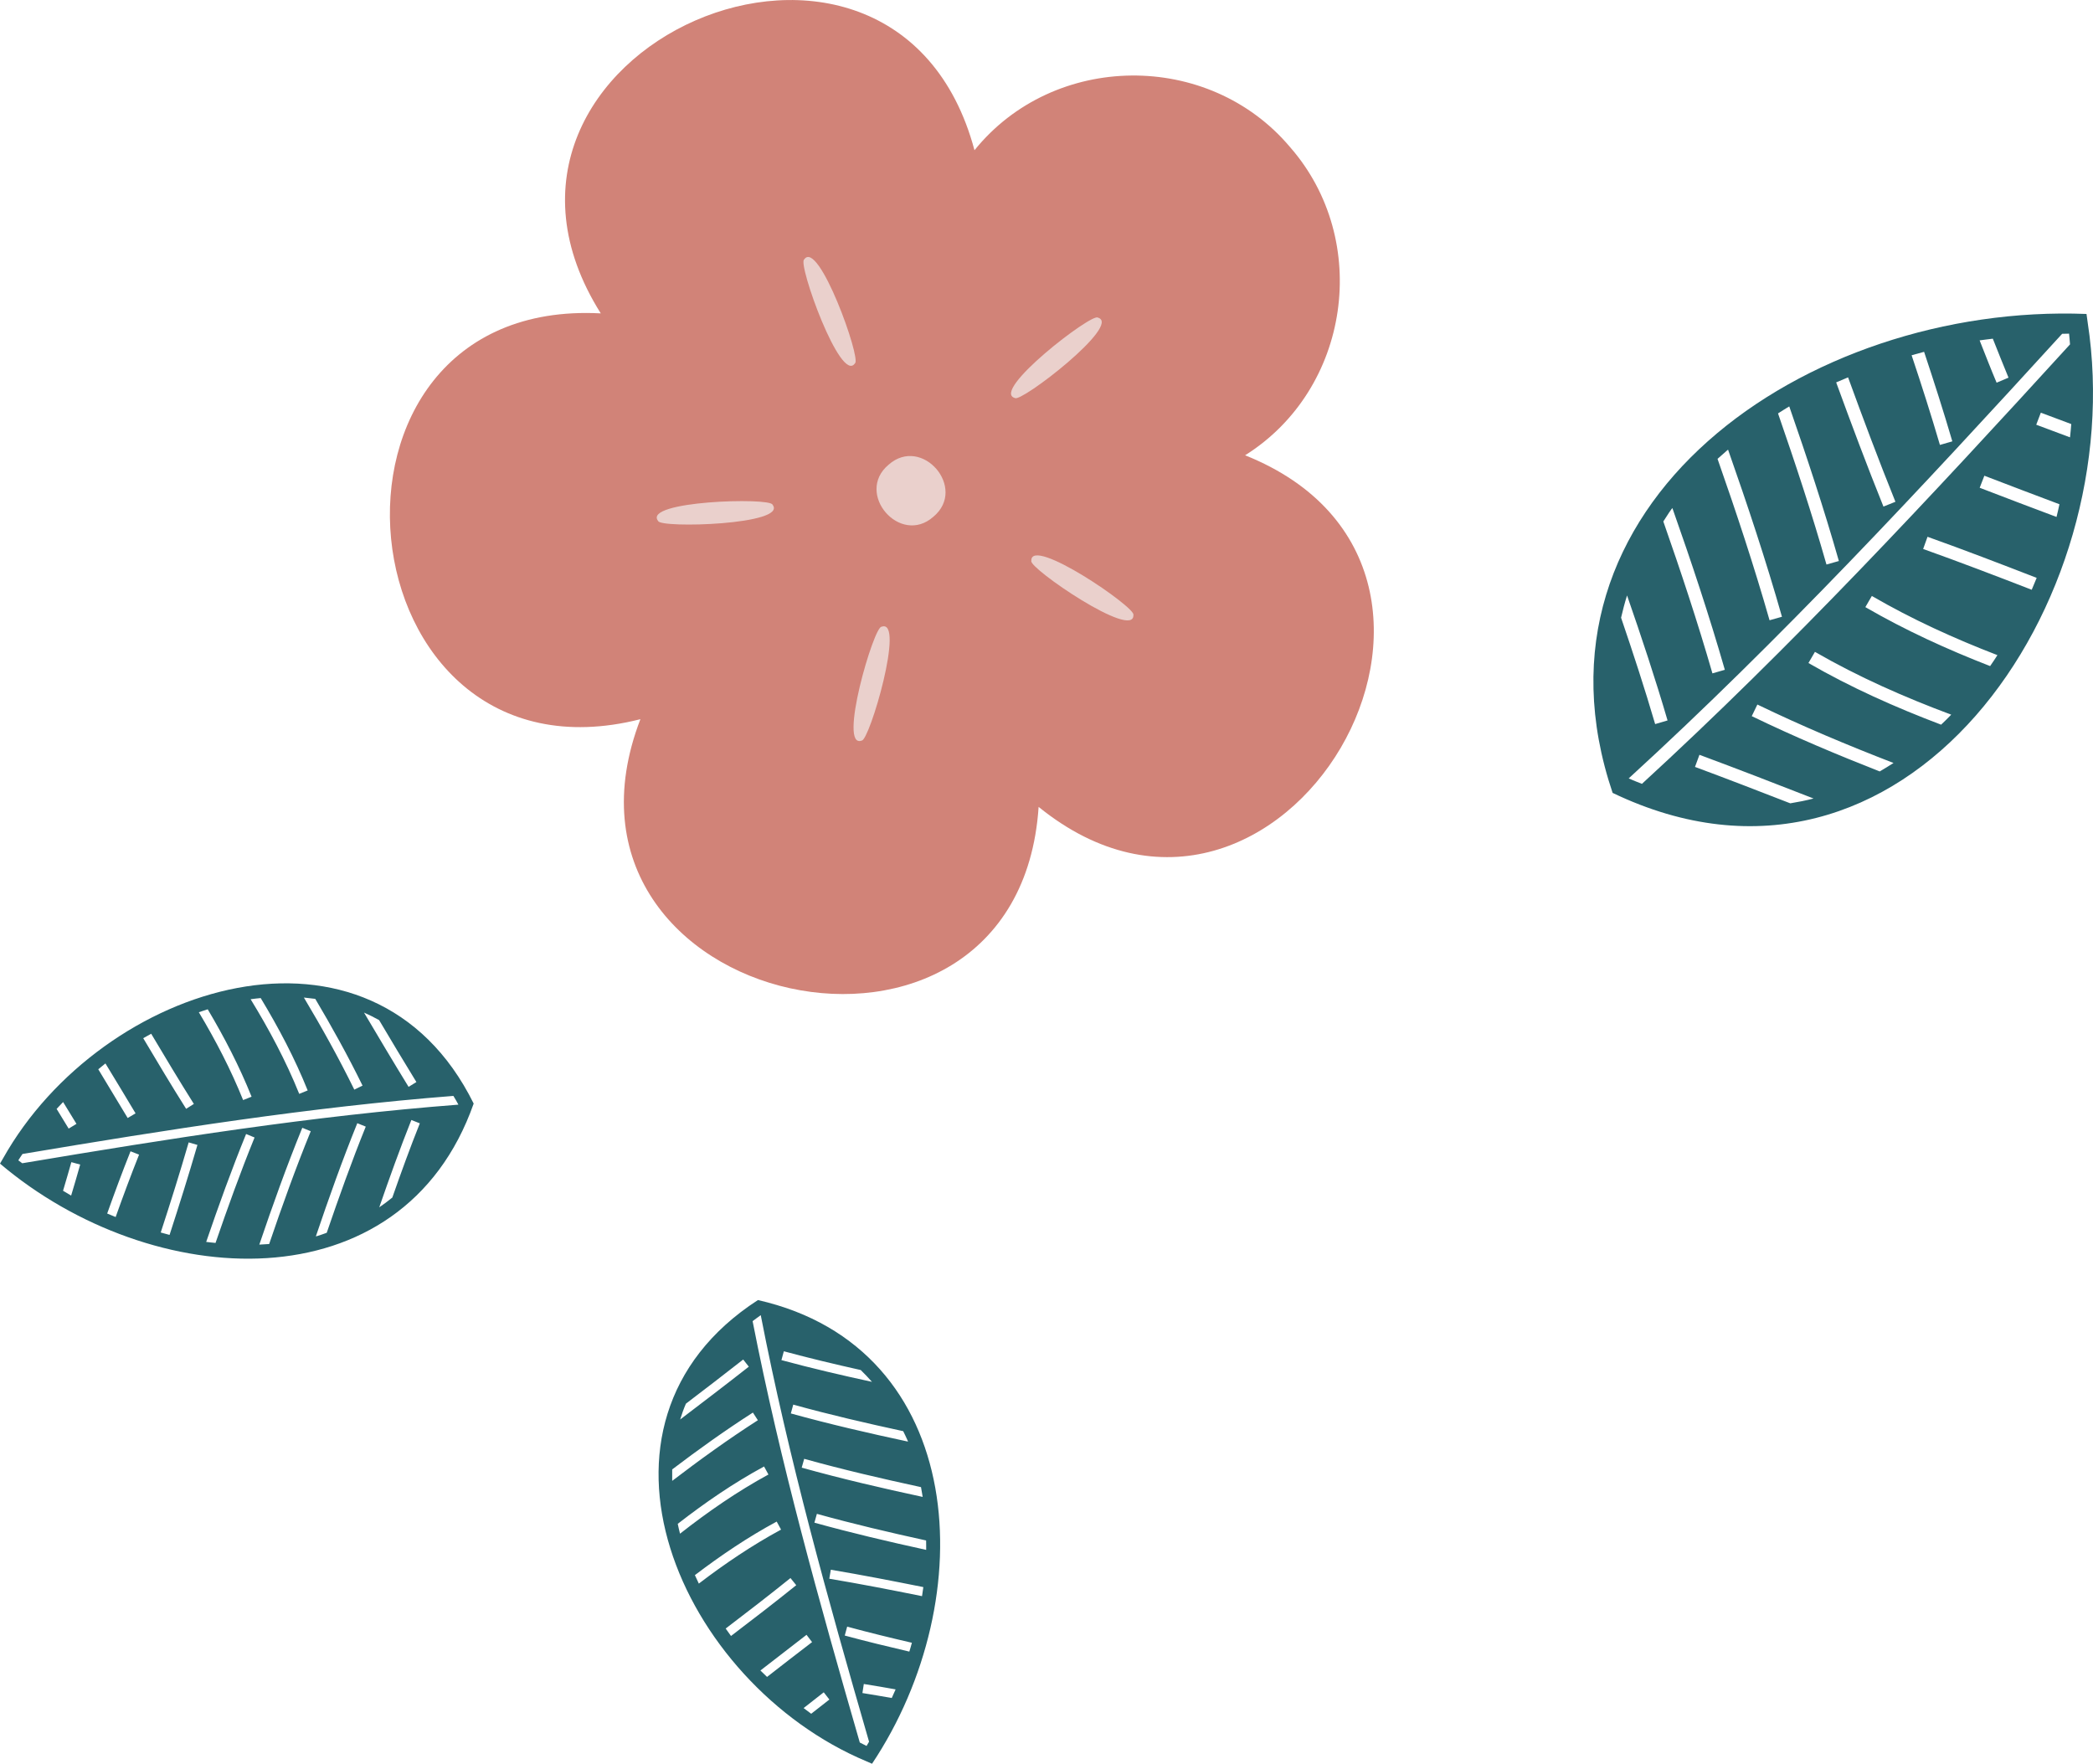
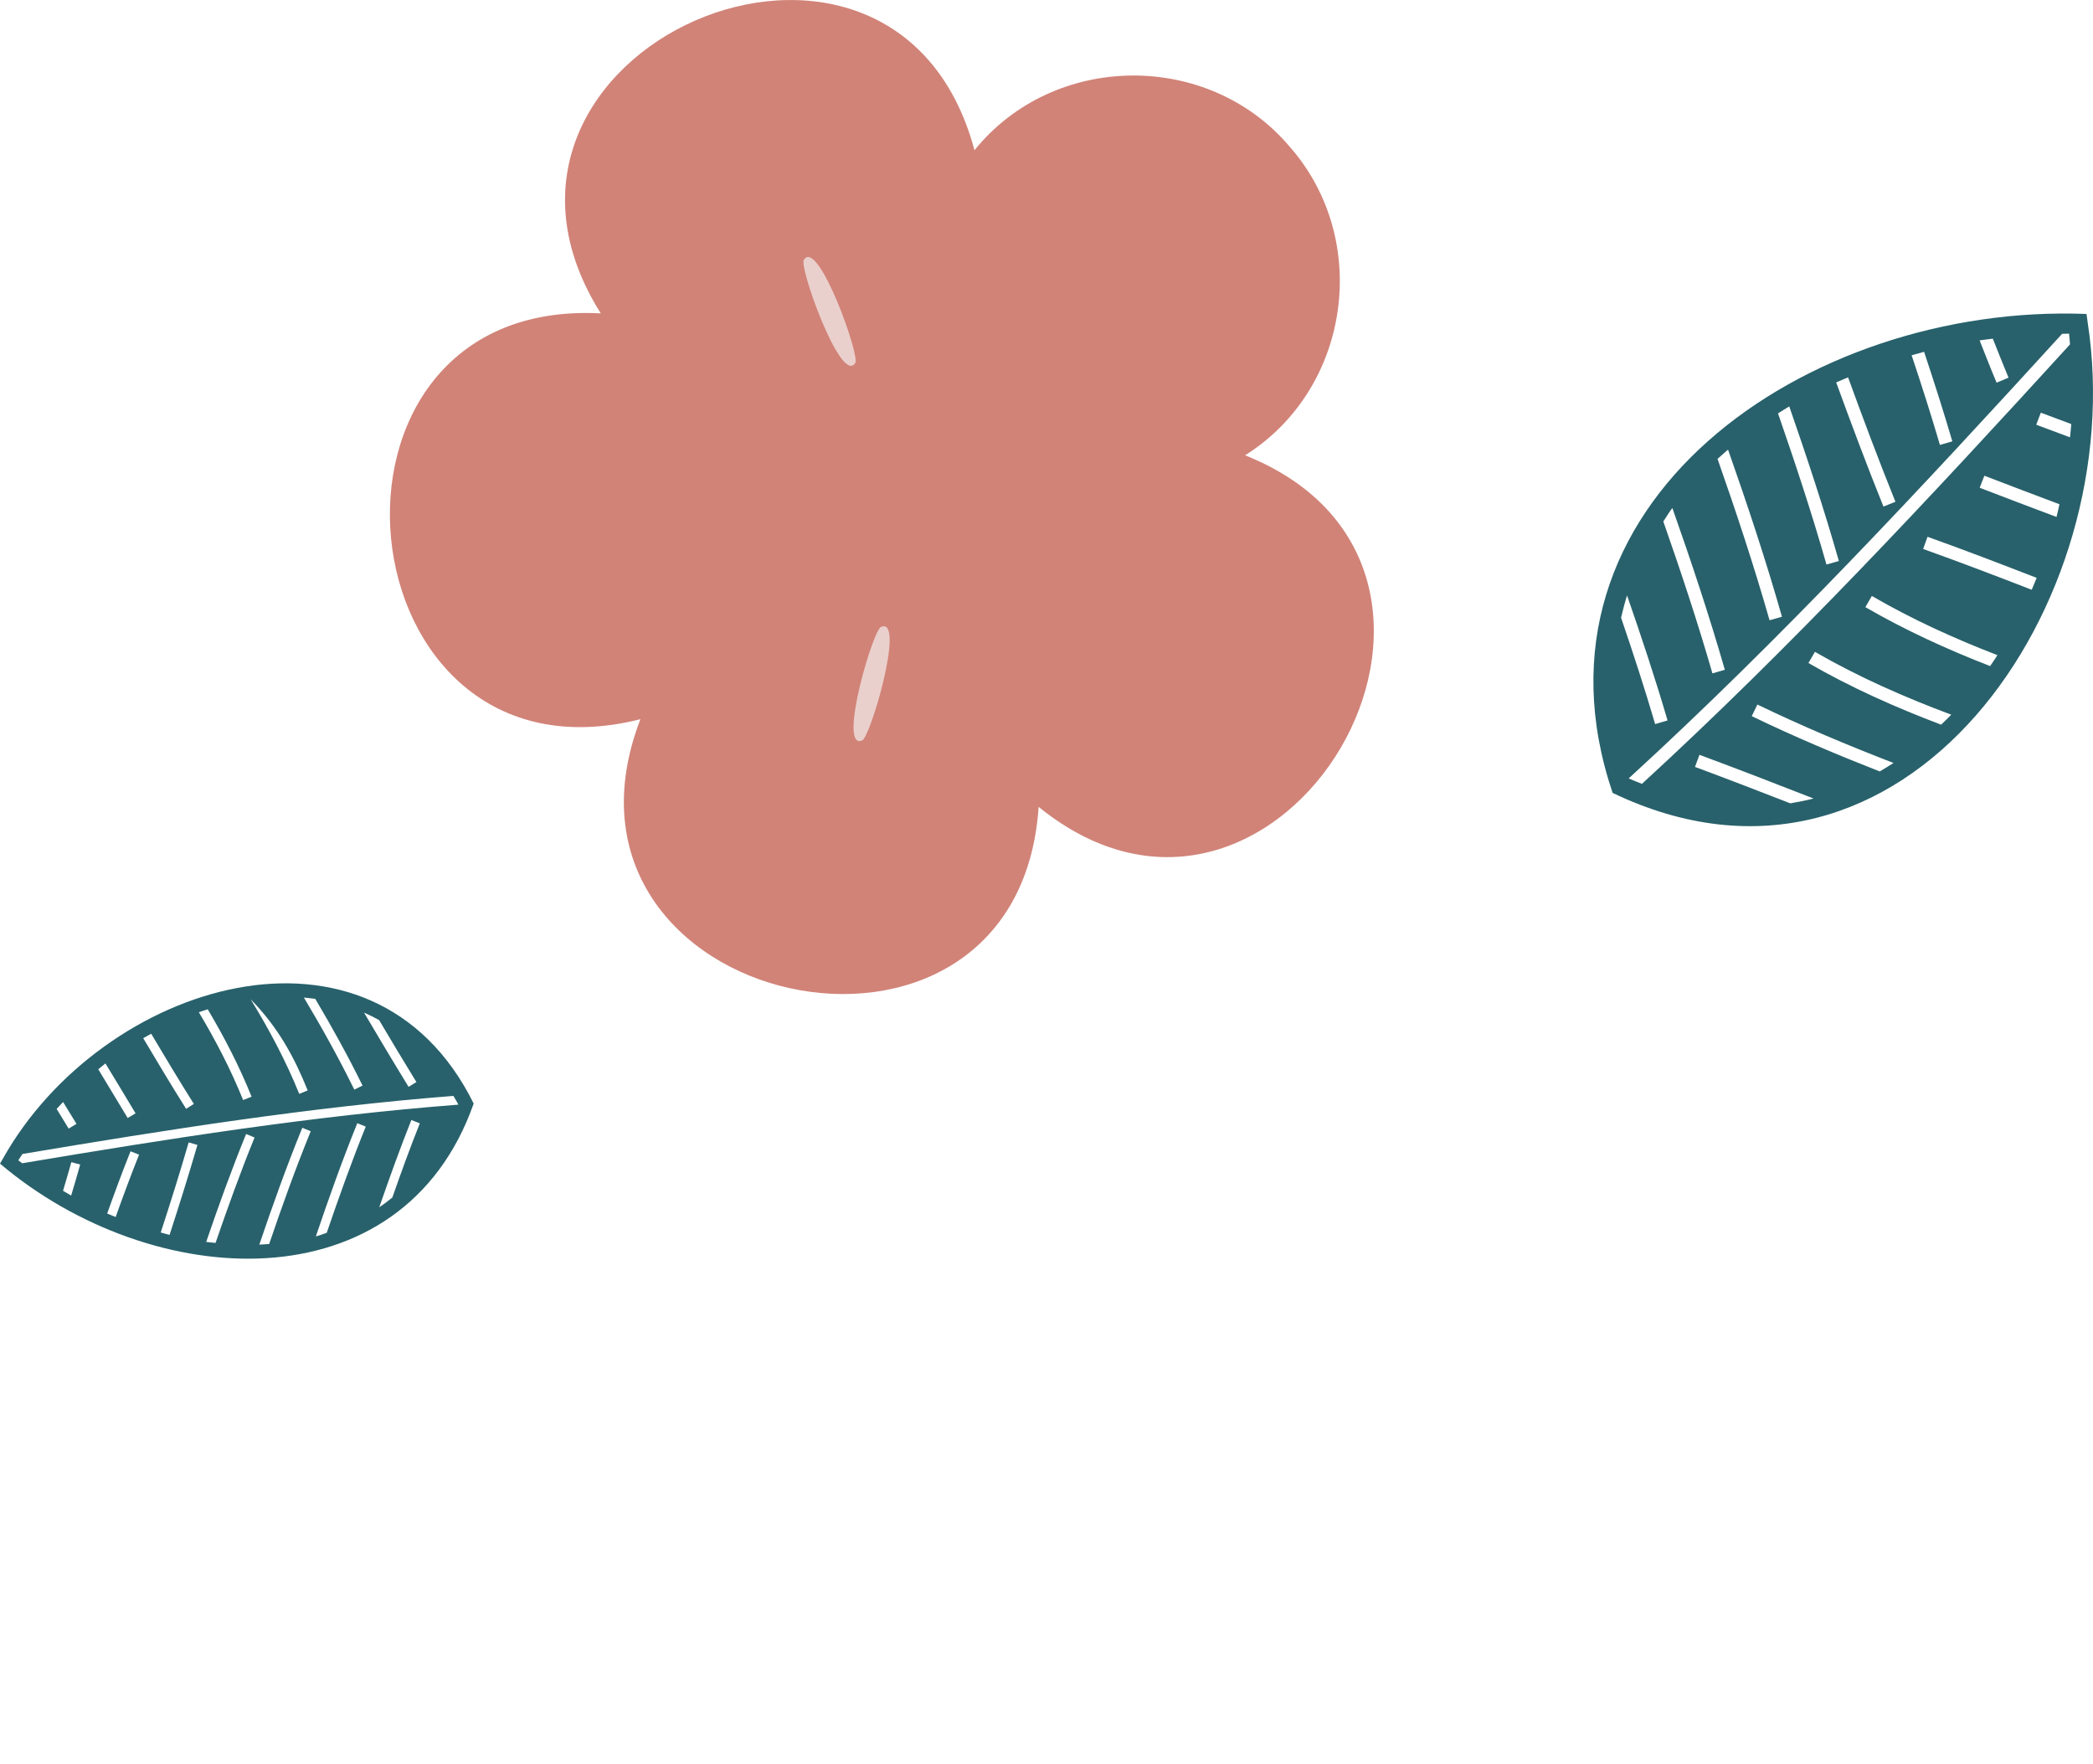
<svg xmlns="http://www.w3.org/2000/svg" x="0px" y="0px" viewBox="0 0 28.686 24.173" style="vertical-align: middle; max-width: 100%; width: 100%;" width="100%">
  <g>
    <g>
      <path d="M28.613,4.419l-0.016-0.116c-3.842-0.15-7.831,2.613-6.495,6.564    C26.1,12.785,29.207,8.274,28.613,4.419z M28.388,5.812c-0.004,0.061-0.011,0.122-0.017,0.182    c-0.154-0.057-0.306-0.114-0.463-0.173l0.063-0.165C28.112,5.709,28.249,5.76,28.388,5.812z M26.358,7.524l0.06-0.167    c0.499,0.178,0.998,0.37,1.496,0.563c-0.022,0.055-0.045,0.109-0.068,0.163C27.351,7.891,26.854,7.701,26.358,7.524z     M27.376,8.979c-0.032,0.051-0.066,0.101-0.1,0.15c-0.587-0.228-1.161-0.49-1.71-0.808l0.089-0.153    C26.206,8.488,26.784,8.751,27.376,8.979z M27.133,6.685l0.064-0.165c0.352,0.135,0.693,0.265,1.029,0.391    c-0.013,0.058-0.025,0.117-0.04,0.174C27.842,6.956,27.493,6.824,27.133,6.685z M23.231,10.511l0.061-0.166    c0.528,0.196,1.048,0.397,1.564,0.599c-0.103,0.027-0.21,0.048-0.319,0.066C24.105,10.842,23.671,10.674,23.231,10.511z     M24.009,9.815l0.077-0.159c0.619,0.299,1.242,0.56,1.866,0.801c-0.061,0.039-0.124,0.078-0.189,0.116    C25.177,10.343,24.591,10.097,24.009,9.815z M24.786,9.087l0.089-0.153c0.596,0.344,1.225,0.621,1.868,0.861    c-0.045,0.048-0.092,0.092-0.139,0.137C25.979,9.695,25.367,9.423,24.786,9.087z M22.906,6.982    c0.005-0.006,0.01-0.012,0.015-0.019c0.258,0.731,0.504,1.469,0.719,2.217l-0.17,0.049c-0.202-0.701-0.432-1.394-0.673-2.082    C22.834,7.093,22.866,7.036,22.906,6.982z M23.54,6.289c0.047-0.043,0.095-0.085,0.144-0.127c0.265,0.754,0.519,1.517,0.739,2.291    l-0.17,0.048C24.04,7.755,23.796,7.019,23.54,6.289z M22.855,9.874l-0.17,0.05c-0.143-0.488-0.302-0.974-0.467-1.458    c0.024-0.103,0.05-0.204,0.082-0.305C22.497,8.729,22.687,9.3,22.855,9.874z M25.033,7.737c-0.199-0.698-0.427-1.387-0.664-2.071    c0.051-0.032,0.101-0.065,0.154-0.096c0.243,0.699,0.476,1.404,0.68,2.119L25.033,7.737z M25.814,6.943    c-0.229-0.568-0.441-1.135-0.648-1.702c0.054-0.024,0.108-0.046,0.163-0.069c0.207,0.568,0.42,1.137,0.649,1.705L25.814,6.943z     M26.588,6.098c-0.121-0.413-0.252-0.822-0.388-1.229c0.057-0.016,0.113-0.032,0.171-0.047c0.135,0.406,0.266,0.814,0.387,1.227    L26.588,6.098z M27.528,5.176l-0.163,0.069c-0.081-0.191-0.156-0.386-0.233-0.58c0.06-0.009,0.121-0.015,0.181-0.023    C27.385,4.82,27.454,5,27.528,5.176z M22.325,10.67c0-0.001,0-0.002-0.001-0.003c2.078-1.902,3.992-3.959,5.939-6.092    c0.032,0,0.063-0.002,0.095-0.002c0.006,0.049,0.008,0.098,0.013,0.147c-1.923,2.107-3.815,4.14-5.867,6.023    C22.444,10.719,22.386,10.697,22.325,10.67z" fill="rgb(40,97,107)" />
    </g>
    <g>
-       <path d="M0.042,15.876L0,15.948c2.078,1.763,5.511,1.965,6.492-0.823C5.1,12.308,1.395,13.466,0.042,15.876    z M0.776,15.198c0.029-0.032,0.059-0.063,0.089-0.094c0.061,0.099,0.121,0.197,0.183,0.299l-0.107,0.065    C0.885,15.376,0.831,15.287,0.776,15.198z M2.657,15.13l-0.106,0.067c-0.2-0.317-0.395-0.643-0.588-0.968    c0.036-0.021,0.073-0.041,0.109-0.061C2.264,14.491,2.458,14.814,2.657,15.13z M2.725,13.873c0.04-0.014,0.081-0.027,0.122-0.04    c0.228,0.384,0.434,0.781,0.601,1.198l-0.116,0.046C3.164,14.659,2.956,14.259,2.725,13.873z M1.858,15.259l-0.108,0.064    c-0.137-0.229-0.271-0.451-0.403-0.668c0.033-0.027,0.065-0.054,0.098-0.08C1.581,14.798,1.718,15.025,1.858,15.259z M5.707,14.83    L5.6,14.896c-0.209-0.34-0.411-0.68-0.611-1.018c0.069,0.03,0.138,0.065,0.207,0.103C5.364,14.264,5.533,14.547,5.707,14.83z     M4.969,14.879l-0.113,0.055c-0.215-0.438-0.448-0.855-0.691-1.262c0.051,0.005,0.103,0.011,0.156,0.018    C4.548,14.073,4.767,14.467,4.969,14.879z M4.217,14.945l-0.116,0.047c-0.182-0.452-0.412-0.882-0.666-1.297    c0.046-0.007,0.092-0.011,0.138-0.016C3.818,14.085,4.04,14.504,4.217,14.945z M4.346,16.941    c-0.005,0.002-0.011,0.002-0.017,0.004c0.176-0.52,0.361-1.04,0.568-1.551l0.116,0.047c-0.194,0.479-0.368,0.967-0.535,1.455    C4.434,16.911,4.392,16.928,4.346,16.941z M3.689,17.05c-0.045,0.003-0.09,0.006-0.135,0.008c0.182-0.537,0.374-1.073,0.589-1.601    l0.116,0.047C4.051,16.014,3.865,16.532,3.689,17.05z M5.638,15.35l0.116,0.046c-0.134,0.335-0.257,0.675-0.377,1.017    c-0.058,0.047-0.117,0.092-0.179,0.134C5.337,16.145,5.481,15.744,5.638,15.35z M3.489,15.59c-0.194,0.476-0.368,0.96-0.535,1.445    c-0.043-0.005-0.085-0.008-0.128-0.014c0.17-0.496,0.348-0.991,0.547-1.479L3.489,15.59z M2.706,15.692    c-0.121,0.417-0.25,0.826-0.382,1.233c-0.04-0.01-0.081-0.022-0.121-0.033c0.133-0.407,0.262-0.818,0.383-1.235L2.706,15.692z     M1.906,15.825c-0.113,0.284-0.219,0.569-0.321,0.855c-0.039-0.016-0.077-0.031-0.116-0.048c0.102-0.286,0.207-0.57,0.32-0.853    L1.906,15.825z M0.978,15.928l0.121,0.033c-0.039,0.142-0.082,0.283-0.124,0.425c-0.037-0.021-0.074-0.044-0.111-0.066    C0.902,16.189,0.942,16.059,0.978,15.928z M6.282,15.138c0,0.001-0.001,0.001-0.001,0.002c-1.991,0.153-3.958,0.464-5.976,0.803    c-0.018-0.014-0.036-0.026-0.054-0.04c0.018-0.03,0.038-0.058,0.057-0.087c1.994-0.335,3.938-0.642,5.906-0.796    C6.237,15.058,6.26,15.096,6.282,15.138z" fill="rgb(40,97,107)" />
+       <path d="M0.042,15.876L0,15.948c2.078,1.763,5.511,1.965,6.492-0.823C5.1,12.308,1.395,13.466,0.042,15.876    z M0.776,15.198c0.029-0.032,0.059-0.063,0.089-0.094c0.061,0.099,0.121,0.197,0.183,0.299l-0.107,0.065    C0.885,15.376,0.831,15.287,0.776,15.198z M2.657,15.13l-0.106,0.067c-0.2-0.317-0.395-0.643-0.588-0.968    c0.036-0.021,0.073-0.041,0.109-0.061C2.264,14.491,2.458,14.814,2.657,15.13z M2.725,13.873c0.04-0.014,0.081-0.027,0.122-0.04    c0.228,0.384,0.434,0.781,0.601,1.198l-0.116,0.046C3.164,14.659,2.956,14.259,2.725,13.873z M1.858,15.259l-0.108,0.064    c-0.137-0.229-0.271-0.451-0.403-0.668c0.033-0.027,0.065-0.054,0.098-0.08C1.581,14.798,1.718,15.025,1.858,15.259z M5.707,14.83    L5.6,14.896c-0.209-0.34-0.411-0.68-0.611-1.018c0.069,0.03,0.138,0.065,0.207,0.103C5.364,14.264,5.533,14.547,5.707,14.83z     M4.969,14.879l-0.113,0.055c-0.215-0.438-0.448-0.855-0.691-1.262c0.051,0.005,0.103,0.011,0.156,0.018    C4.548,14.073,4.767,14.467,4.969,14.879z M4.217,14.945l-0.116,0.047c-0.182-0.452-0.412-0.882-0.666-1.297    C3.818,14.085,4.04,14.504,4.217,14.945z M4.346,16.941    c-0.005,0.002-0.011,0.002-0.017,0.004c0.176-0.52,0.361-1.04,0.568-1.551l0.116,0.047c-0.194,0.479-0.368,0.967-0.535,1.455    C4.434,16.911,4.392,16.928,4.346,16.941z M3.689,17.05c-0.045,0.003-0.09,0.006-0.135,0.008c0.182-0.537,0.374-1.073,0.589-1.601    l0.116,0.047C4.051,16.014,3.865,16.532,3.689,17.05z M5.638,15.35l0.116,0.046c-0.134,0.335-0.257,0.675-0.377,1.017    c-0.058,0.047-0.117,0.092-0.179,0.134C5.337,16.145,5.481,15.744,5.638,15.35z M3.489,15.59c-0.194,0.476-0.368,0.96-0.535,1.445    c-0.043-0.005-0.085-0.008-0.128-0.014c0.17-0.496,0.348-0.991,0.547-1.479L3.489,15.59z M2.706,15.692    c-0.121,0.417-0.25,0.826-0.382,1.233c-0.04-0.01-0.081-0.022-0.121-0.033c0.133-0.407,0.262-0.818,0.383-1.235L2.706,15.692z     M1.906,15.825c-0.113,0.284-0.219,0.569-0.321,0.855c-0.039-0.016-0.077-0.031-0.116-0.048c0.102-0.286,0.207-0.57,0.32-0.853    L1.906,15.825z M0.978,15.928l0.121,0.033c-0.039,0.142-0.082,0.283-0.124,0.425c-0.037-0.021-0.074-0.044-0.111-0.066    C0.902,16.189,0.942,16.059,0.978,15.928z M6.282,15.138c0,0.001-0.001,0.001-0.001,0.002c-1.991,0.153-3.958,0.464-5.976,0.803    c-0.018-0.014-0.036-0.026-0.054-0.04c0.018-0.03,0.038-0.058,0.057-0.087c1.994-0.335,3.938-0.642,5.906-0.796    C6.237,15.058,6.26,15.096,6.282,15.138z" fill="rgb(40,97,107)" />
    </g>
    <g>
-       <path d="M11.876,24.14l0.076,0.033c1.513-2.267,1.319-5.7-1.564-6.355    C7.75,19.525,9.326,23.072,11.876,24.14z M11.118,23.488c-0.035-0.025-0.069-0.052-0.104-0.078    c0.091-0.072,0.182-0.143,0.276-0.216l0.077,0.099C11.282,23.36,11.2,23.424,11.118,23.488z M10.834,21.628l0.079,0.098    c-0.292,0.235-0.593,0.467-0.894,0.696c-0.025-0.034-0.049-0.068-0.073-0.102C10.245,22.092,10.544,21.862,10.834,21.628z     M9.578,21.704c-0.019-0.039-0.036-0.077-0.054-0.116c0.355-0.27,0.726-0.521,1.121-0.734l0.06,0.11    C10.308,21.179,9.935,21.431,9.578,21.704z M11.054,22.406l0.076,0.1c-0.212,0.162-0.417,0.321-0.617,0.477    c-0.03-0.029-0.061-0.058-0.091-0.088C10.628,22.735,10.837,22.573,11.054,22.406z M10.186,18.633l0.077,0.098    c-0.313,0.246-0.628,0.486-0.941,0.724c0.022-0.072,0.048-0.145,0.079-0.217C9.663,19.038,9.925,18.838,10.186,18.633z     M10.319,19.36l0.068,0.105c-0.41,0.263-0.798,0.544-1.174,0.831c-0.001-0.051-0.001-0.104,0-0.157    C9.567,19.87,9.933,19.608,10.319,19.36z M10.472,20.099l0.06,0.11c-0.428,0.233-0.828,0.51-1.212,0.811    c-0.012-0.045-0.021-0.09-0.031-0.135C9.662,20.595,10.053,20.326,10.472,20.099z M12.439,19.742    c0.002,0.005,0.004,0.011,0.006,0.016c-0.537-0.115-1.075-0.239-1.606-0.386l0.033-0.121c0.498,0.138,1.003,0.255,1.507,0.364    C12.399,19.658,12.421,19.698,12.439,19.742z M12.623,20.382c0.008,0.044,0.016,0.089,0.023,0.134    c-0.554-0.119-1.109-0.248-1.658-0.401l0.034-0.121C11.552,20.142,12.088,20.266,12.623,20.382z M10.71,18.641l0.033-0.121    c0.348,0.094,0.7,0.178,1.054,0.257c0.053,0.052,0.105,0.106,0.154,0.162C11.535,18.849,11.12,18.752,10.71,18.641z     M11.196,20.748c0.496,0.138,0.996,0.255,1.497,0.365c0,0.043,0.002,0.085,0.001,0.129c-0.512-0.112-1.025-0.232-1.532-0.373    L11.196,20.748z M11.387,21.514c0.428,0.072,0.849,0.154,1.268,0.238c-0.005,0.041-0.012,0.083-0.018,0.124    c-0.42-0.085-0.842-0.167-1.271-0.239L11.387,21.514z M11.611,22.294c0.295,0.08,0.59,0.152,0.887,0.221    c-0.011,0.04-0.022,0.081-0.035,0.121c-0.296-0.069-0.59-0.14-0.885-0.22L11.611,22.294z M11.82,23.204l0.019-0.124    c0.146,0.022,0.291,0.049,0.436,0.074c-0.017,0.04-0.035,0.079-0.053,0.118C12.088,23.249,11.954,23.225,11.82,23.204z     M10.425,18.026c0.001,0,0.001,0,0.002,0.001c0.381,1.96,0.915,3.878,1.484,5.844c-0.012,0.019-0.022,0.039-0.034,0.058    c-0.032-0.015-0.062-0.032-0.093-0.047c-0.561-1.942-1.09-3.838-1.469-5.775C10.352,18.08,10.386,18.053,10.425,18.026z" fill="rgb(40,97,107)" />
-     </g>
+       </g>
    <g>
      <g>
        <path d="M17.681,2.016c-1.116-1.325-3.237-1.305-4.325,0.043c-1.101-4.118-7.392-1.37-5.122,2.236     c-4.257-0.225-3.588,6.607,0.543,5.562c-1.529,3.979,5.175,5.453,5.458,1.202c3.312,2.684,6.786-3.236,2.83-4.819     C18.506,5.335,18.8,3.295,17.681,2.016z" fill="rgb(209,131,120)" />
      </g>
      <g>
        <g>
-           <path d="M12.793,7.082c-0.457,0.405-1.082-0.322-0.614-0.713C12.637,5.964,13.262,6.691,12.793,7.082z" fill="rgb(234,208,204)" />
-         </g>
+           </g>
        <g>
          <path d="M11.718,4.979c-0.195,0.294-0.787-1.367-0.697-1.422C11.216,3.263,11.808,4.924,11.718,4.979z" fill="rgb(234,208,204)" />
        </g>
        <g>
-           <path d="M10.588,6.917c0.22,0.276-1.543,0.326-1.568,0.223C8.801,6.864,10.563,6.815,10.588,6.917z" fill="rgb(234,208,204)" />
-         </g>
+           </g>
        <g>
          <path d="M12.082,8.59c0.33-0.123-0.167,1.568-0.272,1.56C11.48,10.274,11.977,8.582,12.082,8.59z" fill="rgb(234,208,204)" />
        </g>
        <g>
-           <path d="M14.135,7.687c-0.015-0.352,1.44,0.643,1.399,0.741C15.55,8.78,14.095,7.784,14.135,7.687z" fill="rgb(234,208,204)" />
-         </g>
+           </g>
        <g>
-           <path d="M13.91,5.455c-0.34-0.094,1.057-1.17,1.137-1.102C15.387,4.447,13.99,5.523,13.91,5.455z" fill="rgb(234,208,204)" />
-         </g>
+           </g>
      </g>
    </g>
  </g>
</svg>